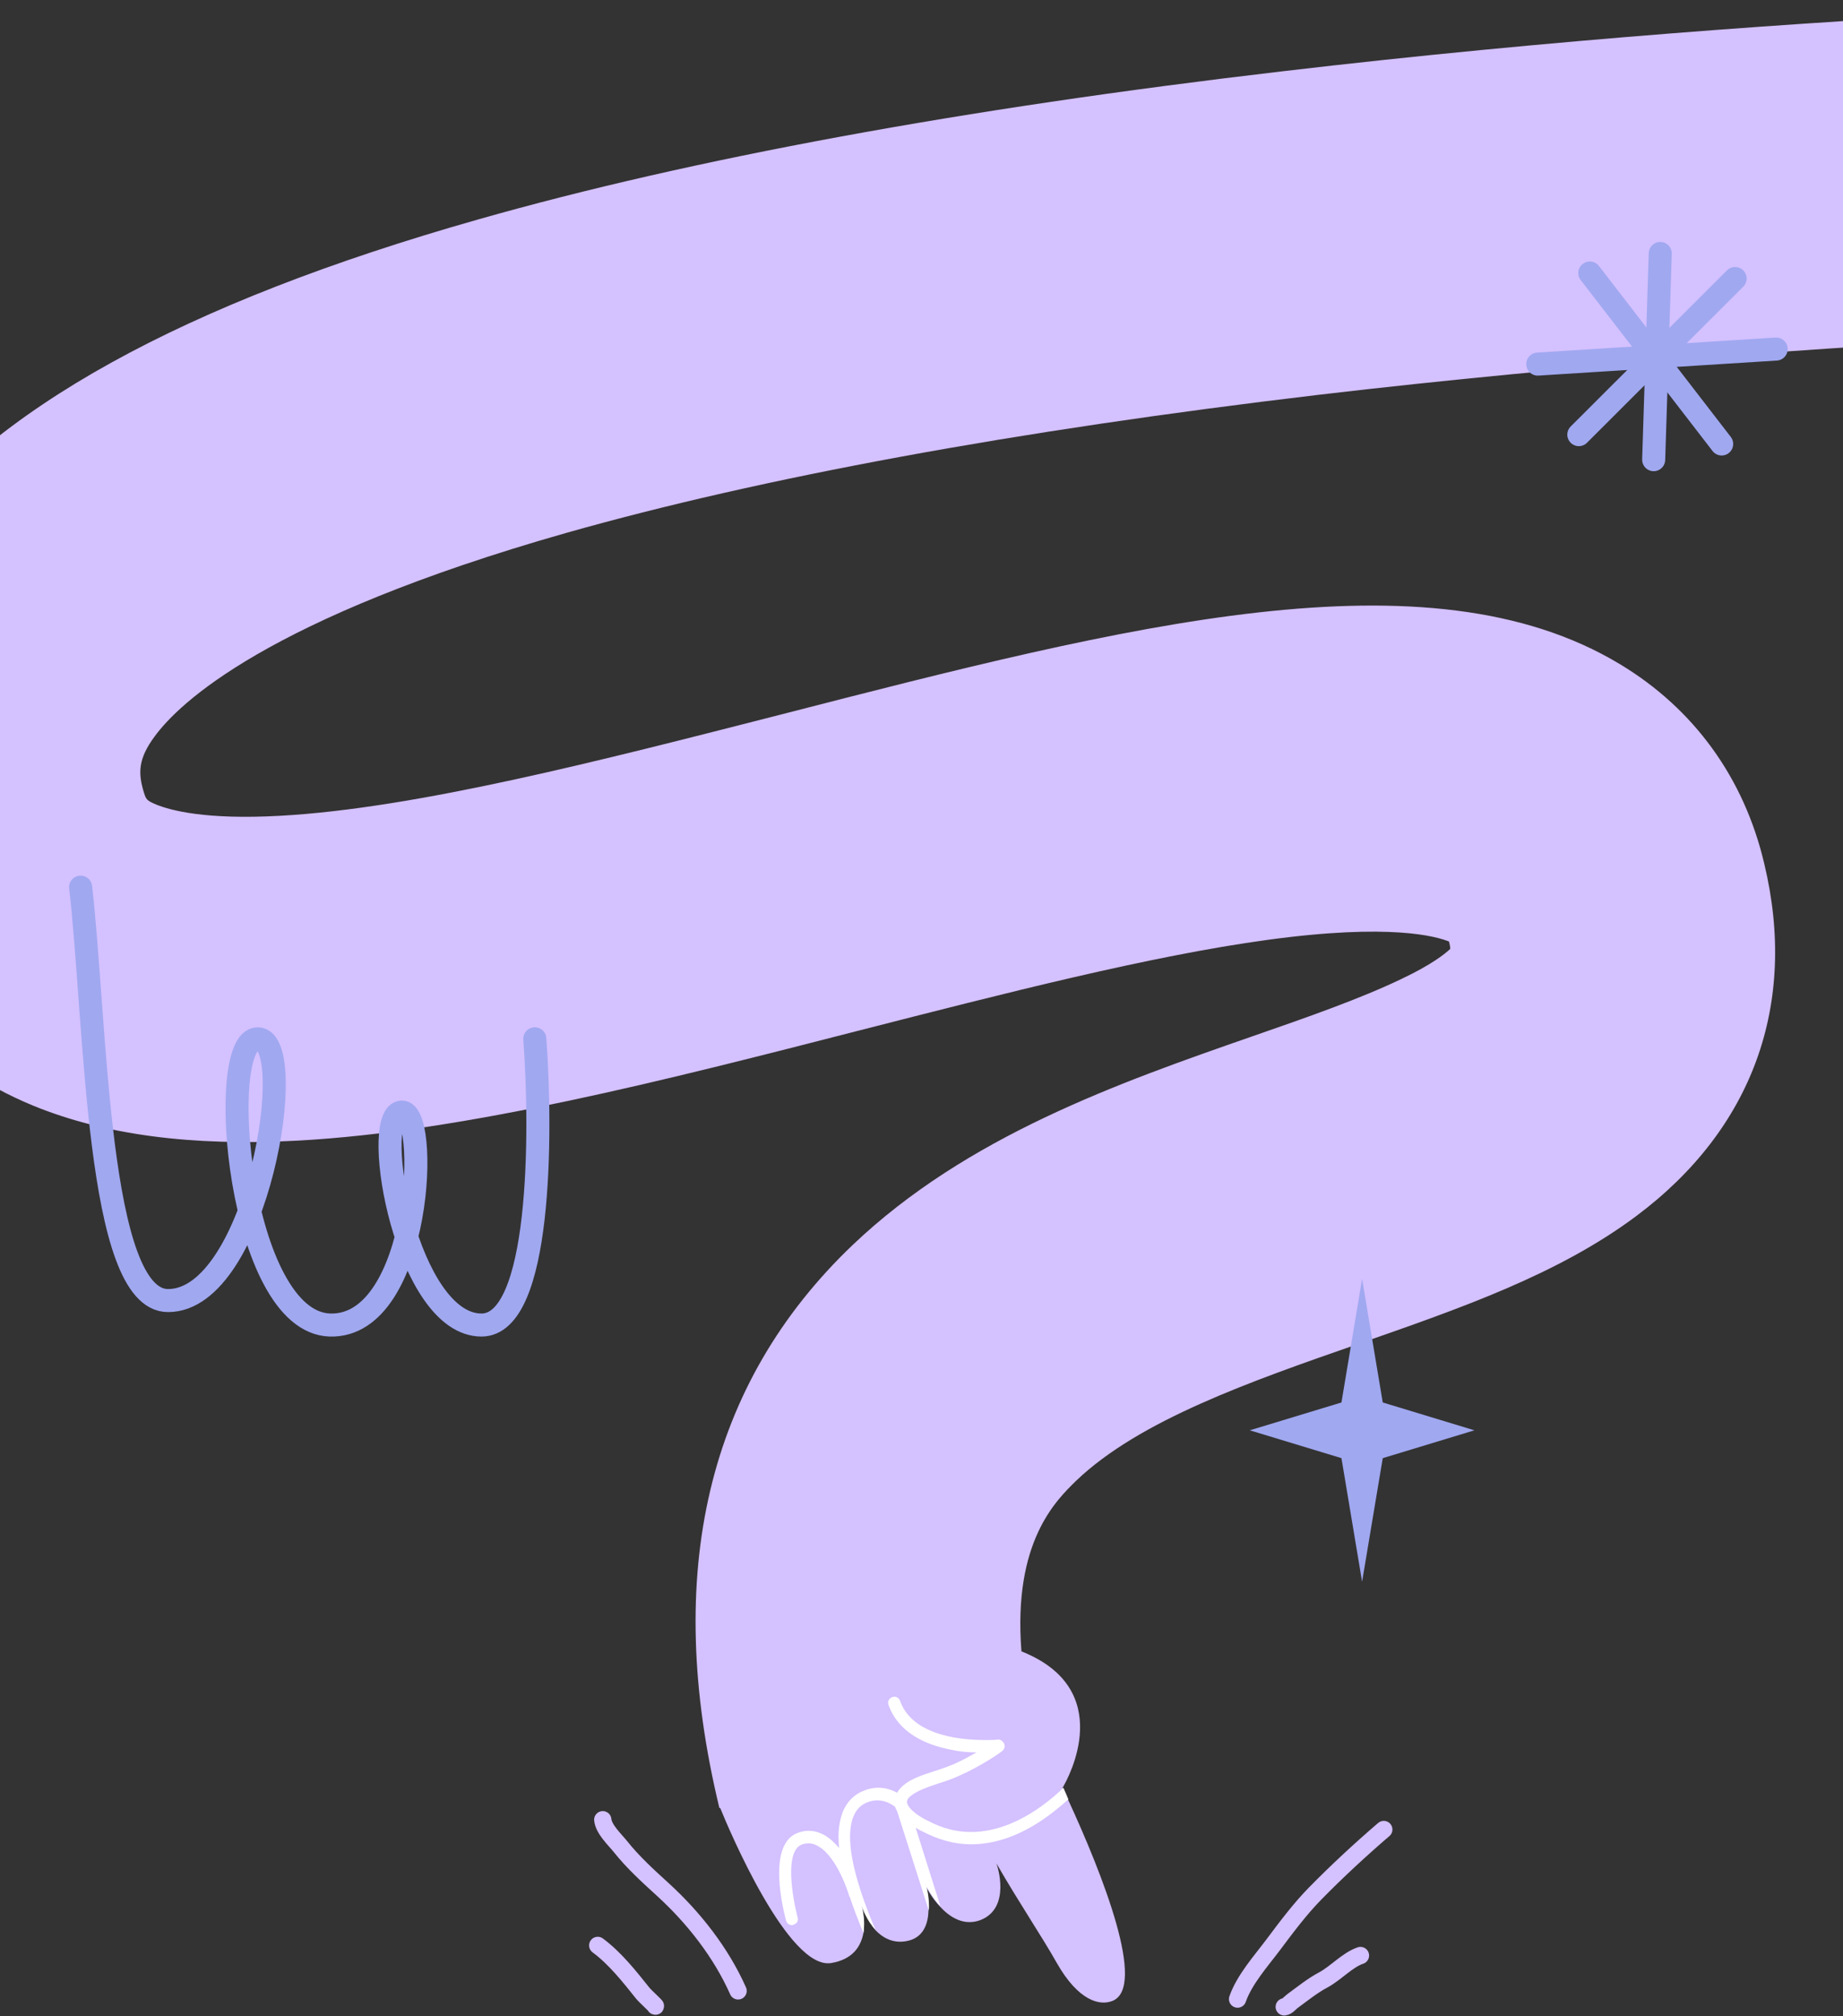
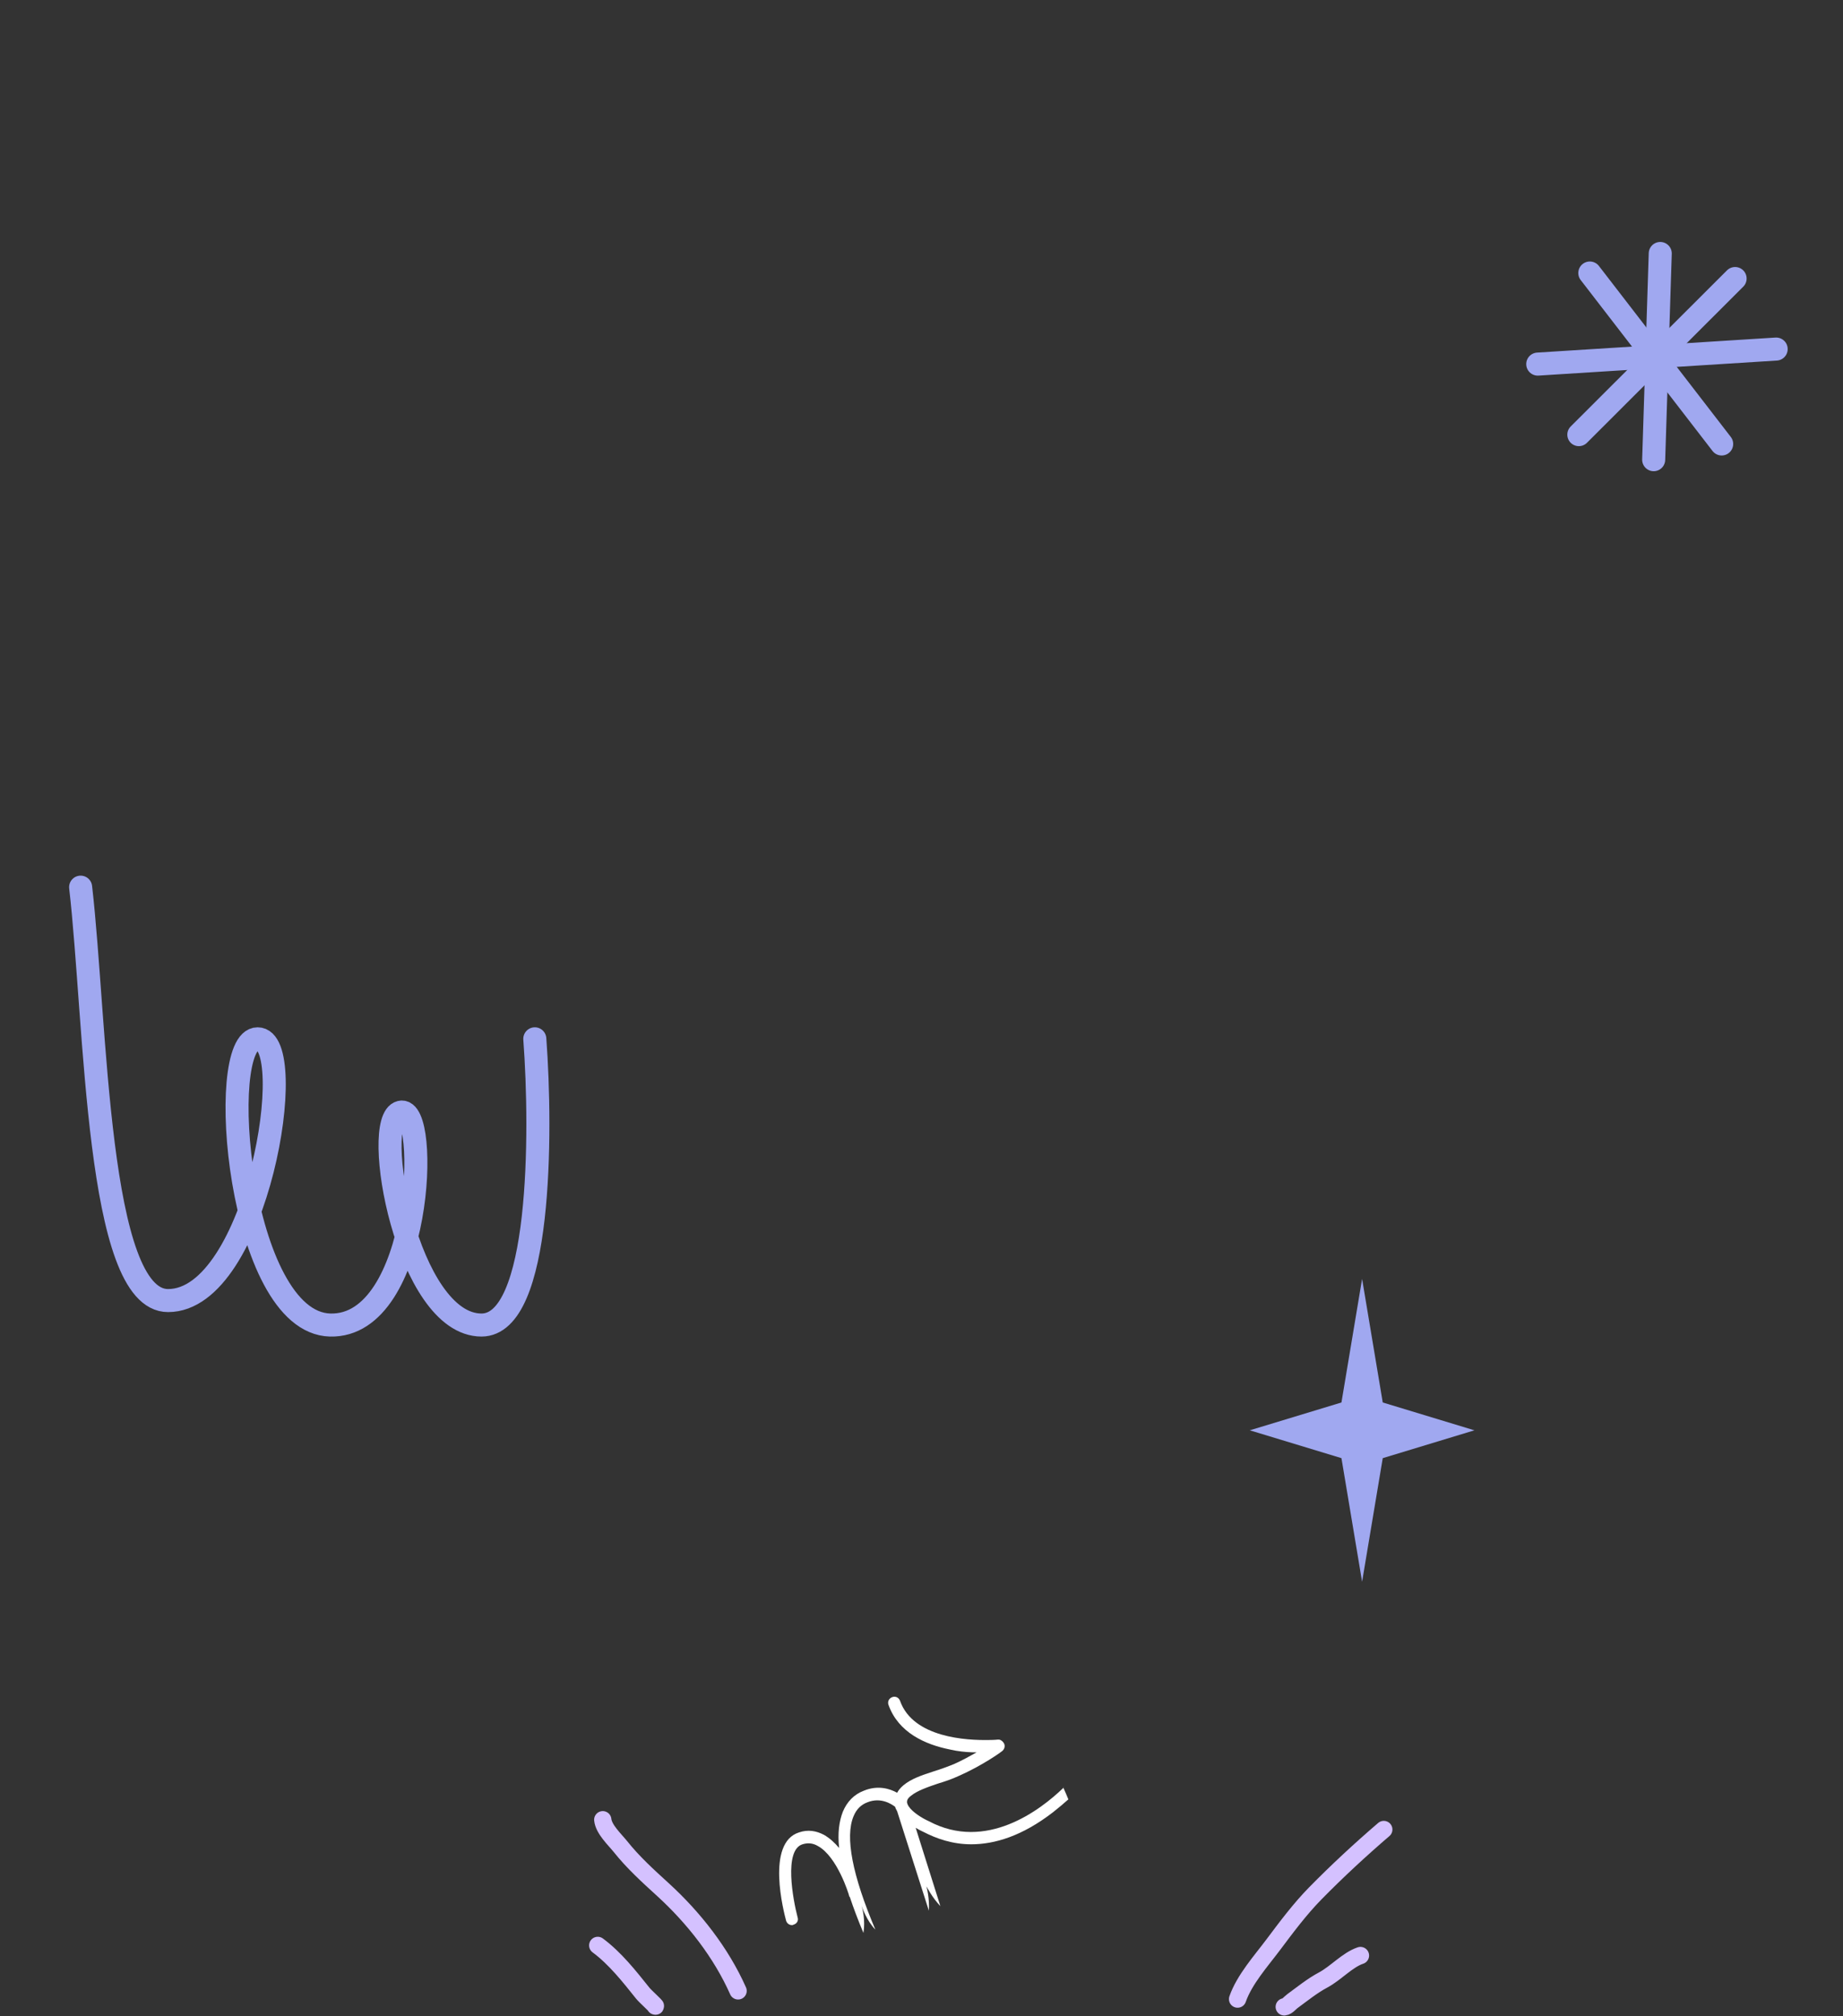
<svg xmlns="http://www.w3.org/2000/svg" width="320" height="350" viewBox="0 0 320 350" fill="none">
  <rect x="0" y="0" width="320" height="350" fill="#333333" stroke="none" />
  <g clip-path="url(#clip0_231_5684)">
-     <path d="M281.244 115.278C247.876 95.171 195.788 108.552 135.412 124.08C104.33 132.023 72.248 140.323 48.598 141.612C35.737 142.327 29.663 140.681 27.162 139.679C25.448 138.964 25.376 138.749 25.019 137.676C23.947 134.241 23.947 131.737 26.877 127.801C31.021 122.148 46.24 107.336 98.257 92.523C132.339 82.863 176.282 74.777 228.799 68.552C319.471 57.89 404.641 56.53 405.499 56.53L405.07 28.265L404.713 0C401.14 0.072 316.184 1.36 222.654 12.379C167.065 18.891 120.121 27.549 83.109 38.068C31.664 52.666 -1.633 71.056 -18.638 94.384C-31.714 112.345 -35.286 133.025 -28.927 154.062C-23.568 171.665 -11.564 184.76 5.727 191.916C18.16 196.997 33.164 199 51.67 197.999C80.823 196.424 115.691 187.48 149.416 178.821C174.067 172.524 199.575 165.941 220.082 163.15C241.517 160.216 249.448 162.578 251.592 163.436C251.735 164.009 251.806 164.367 251.806 164.724C250.877 165.583 248.591 167.444 243.303 169.948C236.301 173.311 227.155 176.531 217.438 179.895C194.216 187.981 167.922 197.211 148.058 216.102C122.836 240.146 115.048 273.062 124.908 313.849H125.051C126.552 317.57 136.912 342.043 144.343 340.755C148.13 340.111 149.488 337.821 149.916 335.531C149.988 335.245 149.988 335.03 149.988 334.744C150.059 334.243 149.988 333.671 149.988 333.241C149.988 333.098 149.988 332.884 149.916 332.741C149.916 332.526 149.845 332.311 149.845 332.097C149.845 331.882 149.773 331.739 149.773 331.596C149.773 331.596 149.773 331.596 149.773 331.524C149.773 331.453 149.702 331.309 149.702 331.238C149.63 331.095 149.63 330.952 149.63 330.88C149.63 330.952 149.702 330.952 149.702 331.023C149.702 331.095 149.773 331.166 149.773 331.238C149.773 331.309 149.845 331.381 149.845 331.453C149.988 331.81 150.131 332.168 150.416 332.597C150.488 332.669 150.488 332.812 150.559 332.884C150.774 333.241 150.988 333.671 151.274 334.029C151.345 334.1 151.417 334.243 151.488 334.386C151.631 334.601 151.845 334.816 151.988 335.03C153.203 336.318 154.989 337.392 157.347 336.962C160.277 336.461 161.134 334.029 161.206 331.739C161.348 329.664 160.848 327.732 160.777 327.517C160.92 327.732 161.777 329.449 163.206 330.952C164.85 332.741 167.279 334.386 170.208 333.313C175.567 331.238 173.209 323.939 172.995 323.438C176.853 330.164 180.926 336.175 183.498 340.755C187.285 347.41 191.001 348.197 193.144 347.338C199.146 344.977 191.501 325.513 185.428 312.347C185.142 311.631 184.785 310.987 184.499 310.343C184.499 310.343 184.499 310.272 184.57 310.2C185.499 308.626 193.93 293.241 177.354 286.658C175.853 267.624 183.356 260.468 186.857 257.033C197.86 246.514 217.152 239.788 235.872 233.276C253.735 227.051 270.598 221.183 284.102 211.093C304.323 195.995 312.183 174.313 306.324 149.912C302.823 135.028 294.105 123.007 281.244 115.278Z" fill="#D4C1FF" />
    <path d="M184.641 310.343C184.641 310.343 184.641 310.272 184.713 310.2C184.641 310.2 184.641 310.272 184.641 310.343C184.57 310.272 184.57 310.272 184.641 310.343C180.64 314.207 171.209 321.434 161.277 316.139C160.134 315.638 158.419 314.565 157.776 313.563C157.704 313.492 157.704 313.492 157.704 313.42C157.561 313.277 157.561 313.062 157.49 312.919V312.848C157.49 312.705 157.418 312.275 158.204 311.703C159.276 310.844 160.92 310.272 162.777 309.628C163.992 309.27 165.278 308.84 166.493 308.268C170.565 306.479 173.852 304.118 173.995 303.975C174.352 303.688 174.567 303.187 174.352 302.687C174.21 302.4 173.995 302.186 173.709 302.043C173.566 301.971 173.424 301.971 173.281 301.971C173.281 301.971 172.638 302.043 171.709 302.043C167.922 302.114 158.562 301.685 156.275 295.245C156.061 294.672 155.489 294.386 154.918 294.601C154.346 294.815 154.06 295.388 154.275 295.96C155.989 300.754 160.634 302.83 164.921 303.688C165.278 303.76 165.635 303.831 165.993 303.903C167.279 304.118 168.493 304.189 169.565 304.189C168.422 304.833 167.136 305.549 165.707 306.193C164.492 306.694 163.277 307.123 162.134 307.481C160.134 308.125 158.204 308.769 156.847 309.914C156.347 310.343 155.989 310.772 155.775 311.202C154.489 310.486 152.417 309.842 149.987 310.844C148.273 311.488 147.058 312.776 146.343 314.493C145.7 316.139 145.415 318.214 145.7 320.79C144.914 319.86 144.057 319.073 143.057 318.501C141.699 317.785 140.27 317.57 138.77 318.071C132.91 319.86 136.126 332.025 136.483 333.385C136.626 333.885 137.055 334.172 137.483 334.172C137.555 334.172 137.698 334.172 137.769 334.1C138.341 333.957 138.698 333.385 138.484 332.812C137.698 329.807 136.054 321.148 139.341 320.146C140.27 319.86 141.127 319.932 141.985 320.433C145.415 322.293 147.415 328.948 147.415 329.02C147.415 329.163 147.487 329.234 147.558 329.306C148.201 331.238 148.987 333.313 149.916 335.531C150.273 333.385 149.773 331.309 149.559 330.737C149.773 331.309 150.488 333.385 151.988 334.959C147.987 325.513 146.701 318.858 148.201 315.281C148.701 314.064 149.487 313.277 150.63 312.848C152.988 311.917 154.846 313.205 155.418 313.635C155.489 313.921 155.632 314.136 155.775 314.422L161.277 331.667C161.42 329.592 160.92 327.66 160.848 327.445C160.991 327.66 161.848 329.377 163.277 330.88L158.99 317.284C159.705 317.714 160.205 317.928 160.348 318C162.563 319.145 165.35 320.146 168.636 320.146C172.709 320.146 177.496 318.715 182.855 314.565C183.855 313.778 184.784 312.991 185.499 312.347C185.213 311.631 184.927 310.987 184.641 310.343Z" fill="white" />
    <path d="M236.501 222L240.086 243.452L256.002 248.284L240.086 253.116L236.501 274.568L232.916 253.116L217 248.284L232.916 243.452L236.501 222Z" fill="#A0A8F0" />
    <path d="M276.04 47.392L298.932 77.067" stroke="#A0A8F0" stroke-width="4" stroke-linecap="round" />
    <path d="M267 63.202L308.396 60.593" stroke="#A0A8F0" stroke-width="4" stroke-linecap="round" />
    <path d="M287.128 79.795L288.269 44" stroke="#A0A8F0" stroke-width="4" stroke-linecap="round" />
    <path d="M274.132 75.446L301.266 48.349" stroke="#A0A8F0" stroke-width="4" stroke-linecap="round" />
    <path d="M14 154C16.715 177.496 16.74 225.763 29.18 225.763C44.729 225.763 52.134 180.327 44.729 180.327C37.325 180.327 41.397 229.585 57.317 230.01C73.237 230.434 74.718 191.793 69.535 193.066C64.352 194.34 70.645 230.01 83.603 230.01C93.97 230.01 94.093 196.888 92.859 180.327" stroke="#A0A8F0" stroke-width="4" stroke-linecap="round" />
  </g>
  <path d="M104.658 315.884C104.826 317.561 106.774 319.346 107.734 320.55C109.944 323.322 112.495 325.629 115.101 328.007C120.475 332.912 125.21 338.968 128.154 345.591M103.785 337.699C106.823 339.956 109.264 343.07 111.617 346.011C112.039 346.538 114.108 348.396 113.777 348.231M214.881 347.017C216.069 343.623 218.932 340.435 221.062 337.595C223.369 334.519 225.713 331.369 228.414 328.623C232.173 324.8 236.201 321.065 240.267 317.58M222.983 348.367C223.517 348.308 223.976 347.682 224.393 347.377C226.157 346.088 227.826 344.719 229.764 343.686C231.908 342.544 233.969 340.204 236.216 339.455" stroke="#D4C1FF" stroke-width="3" stroke-linecap="round" />
  <defs>
    <clipPath id="clip0_231_5684">
      <rect width="437.498" height="347.624" fill="white" transform="translate(-32)" />
    </clipPath>
  </defs>
</svg>